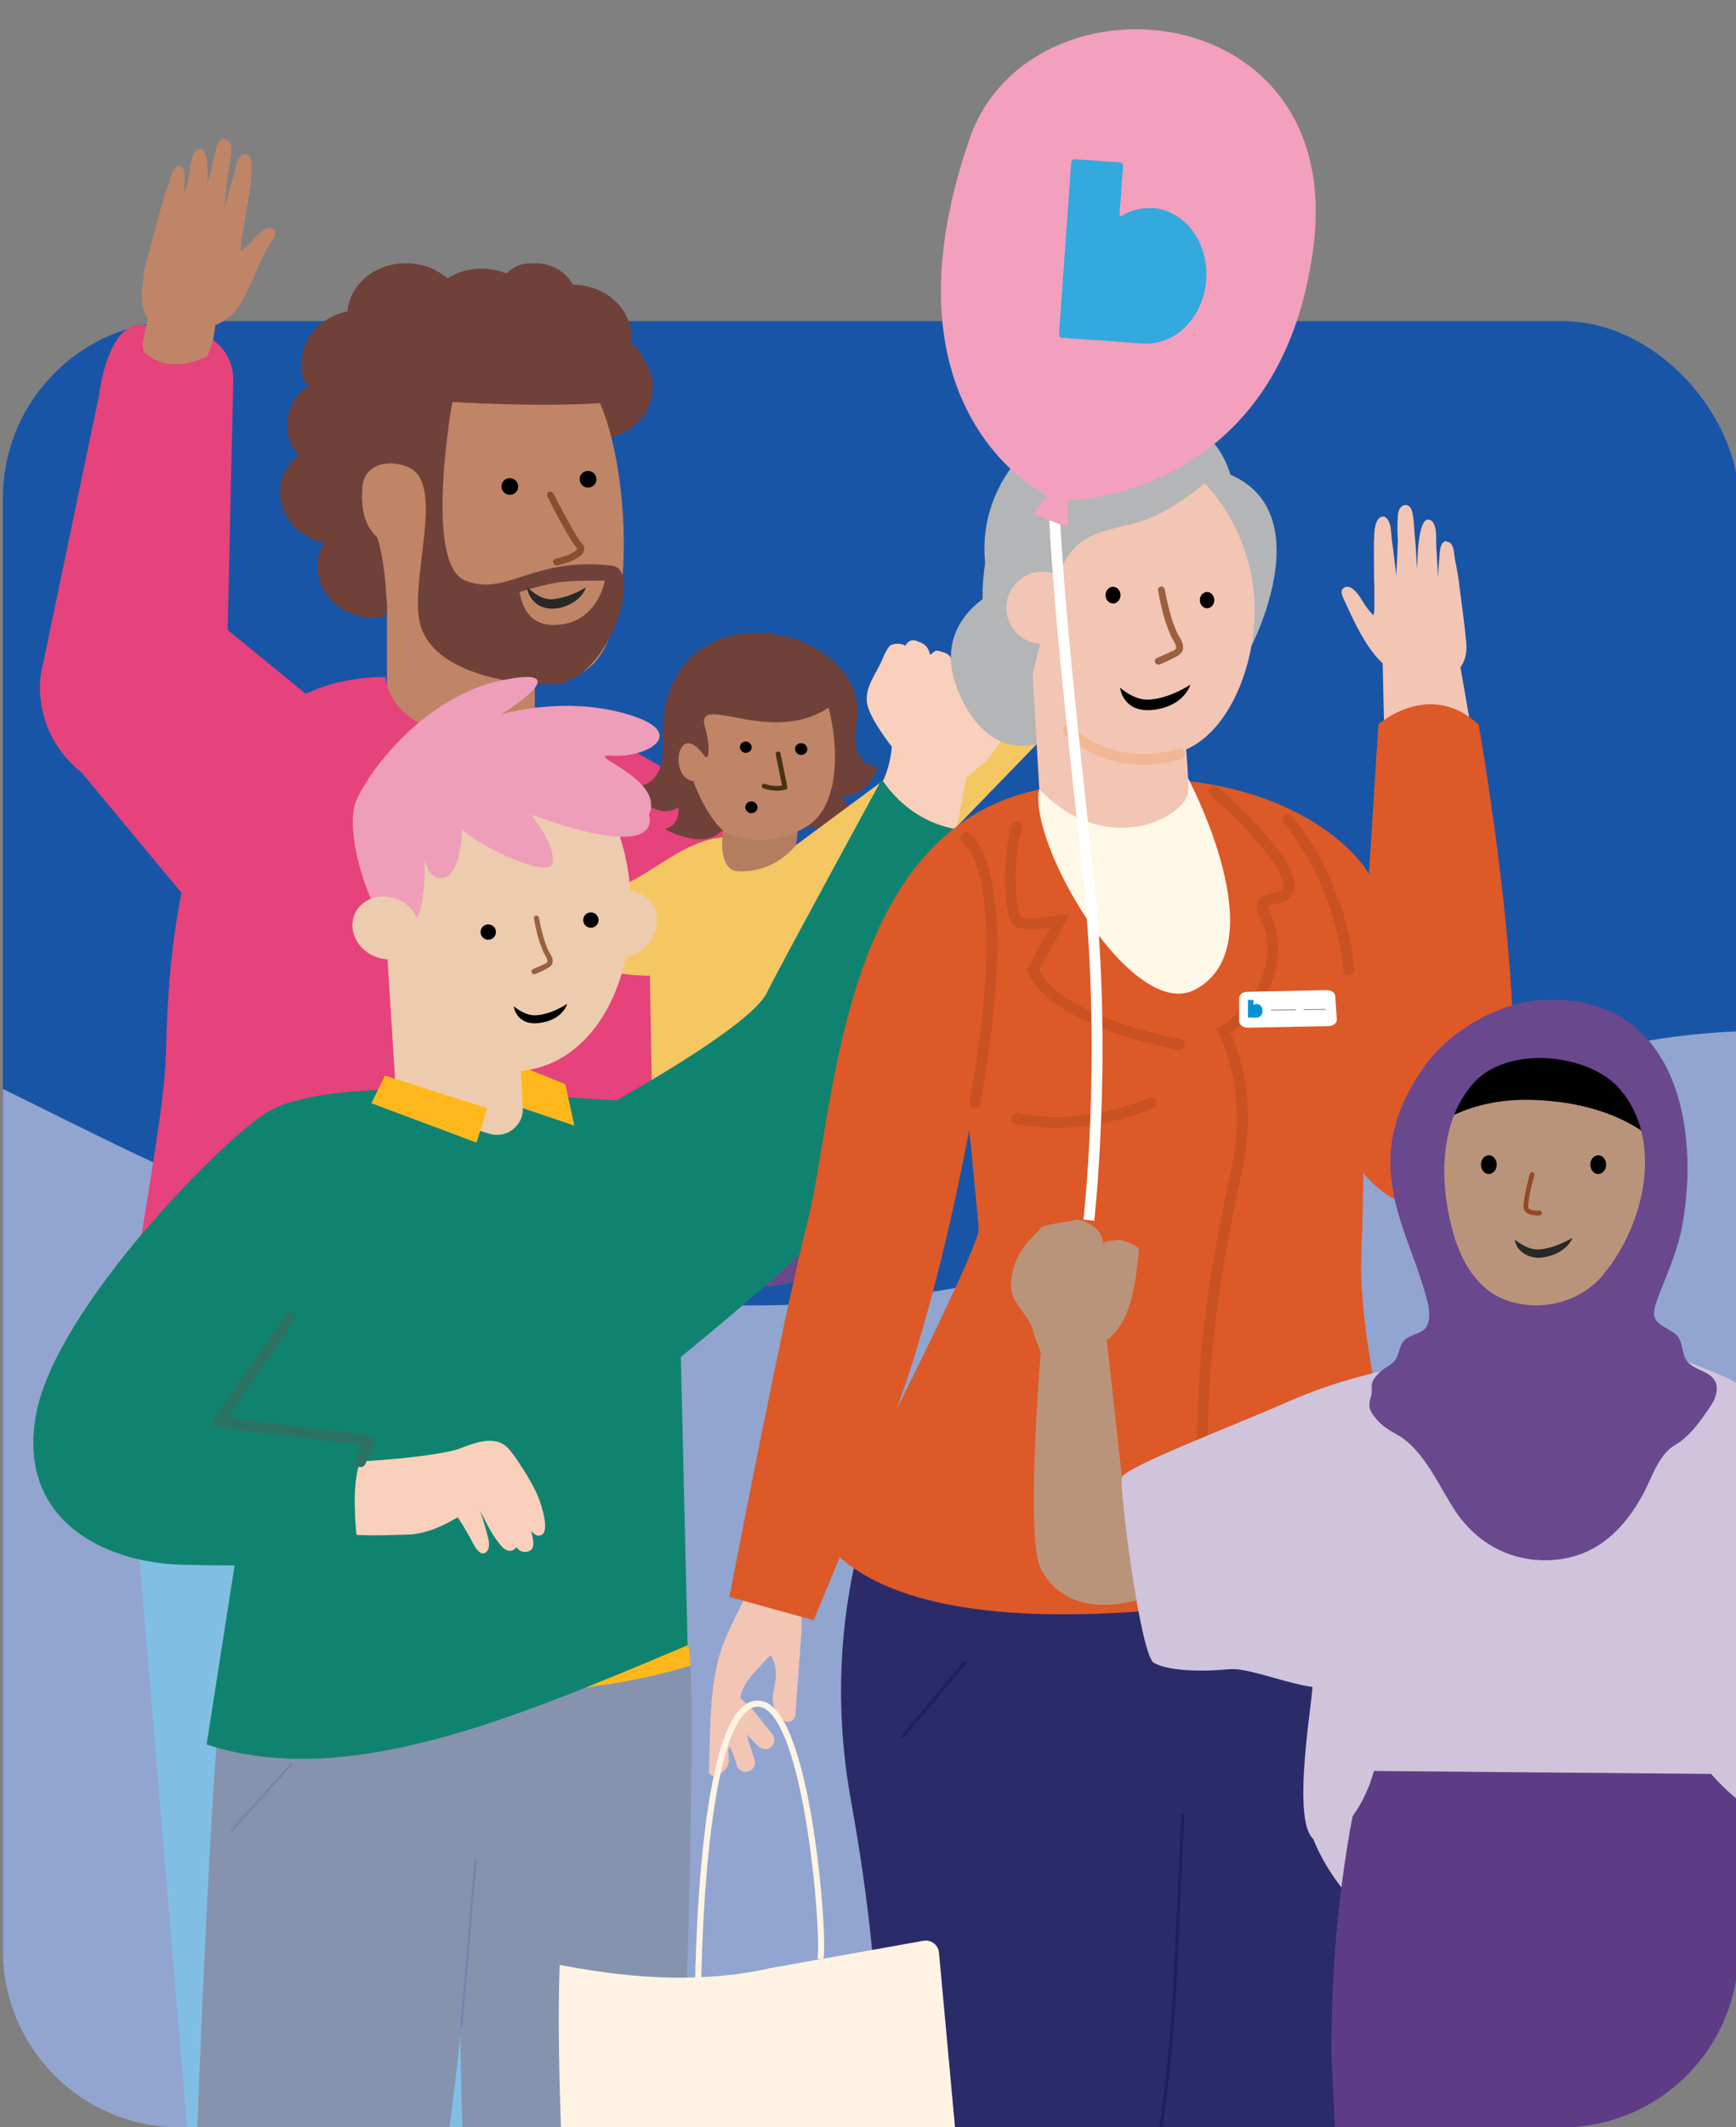
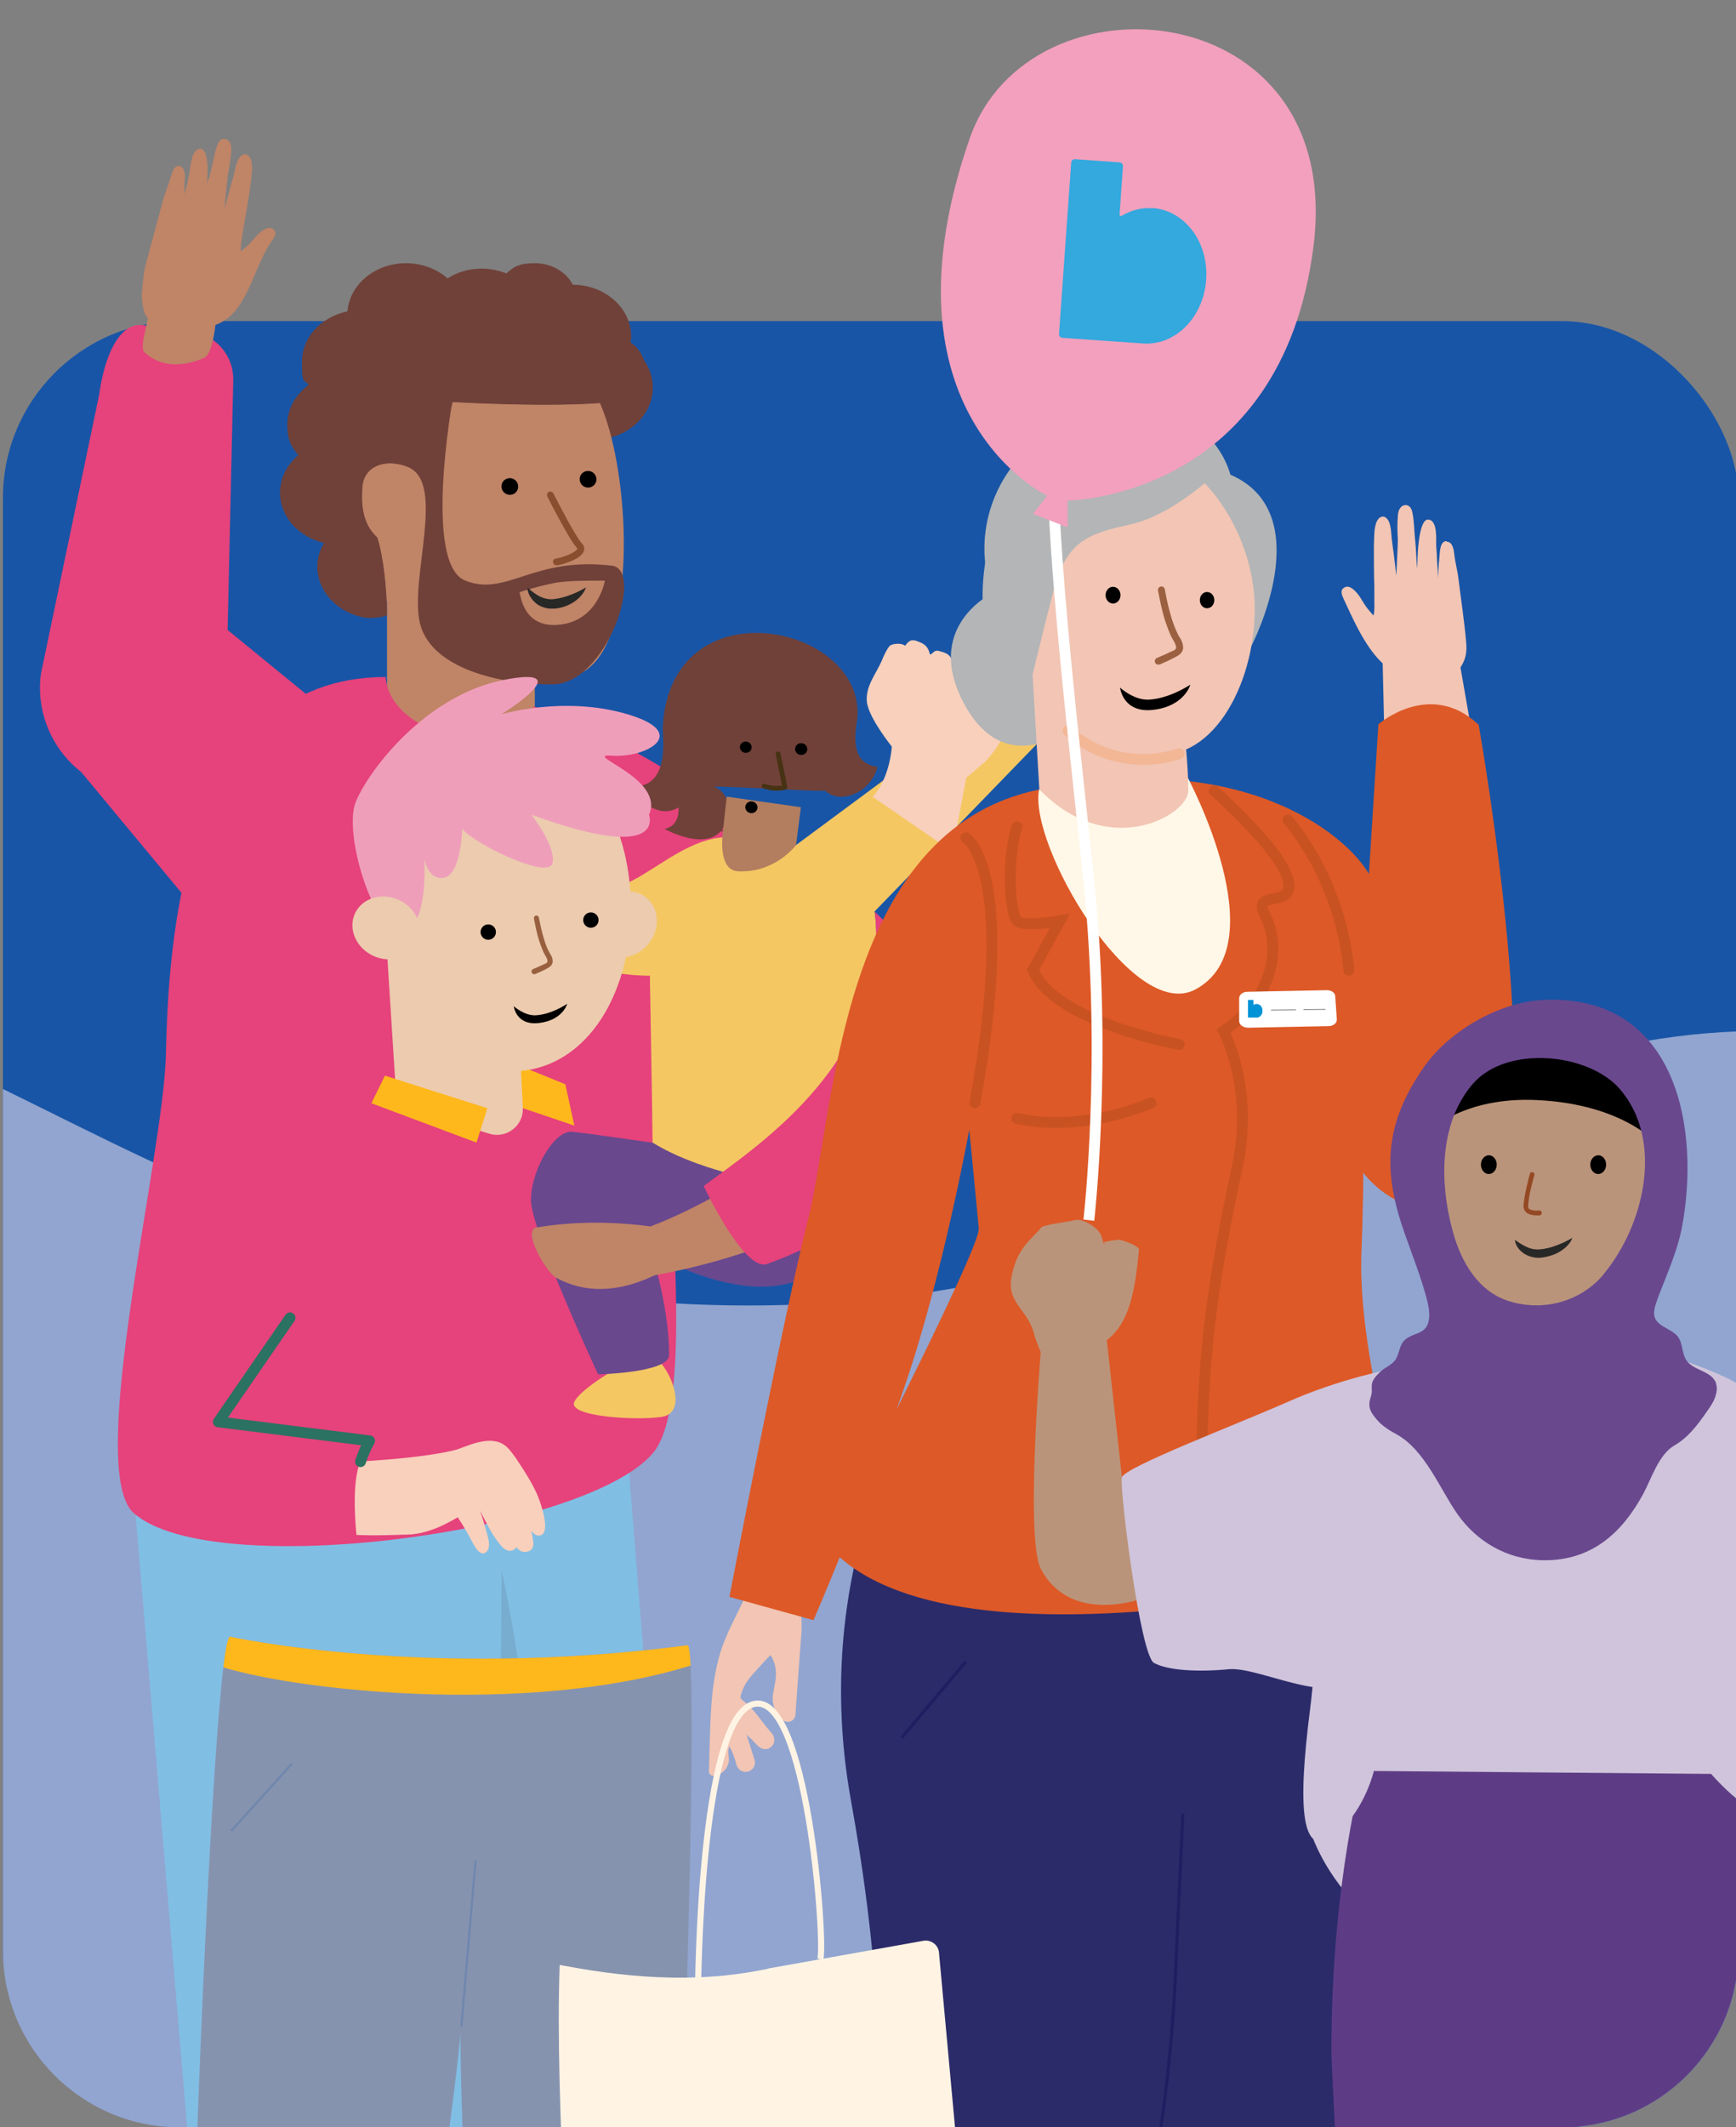
<svg xmlns="http://www.w3.org/2000/svg" version="1.1" viewBox="0 0 768 940.8">
  <rect x="0" y="0" width="768" height="940.8" fill="#808080" stroke="none" />
  <defs>
    <style>
      .cls-1 {
        fill: #cfc4db;
      }

      .cls-2 {
        fill: #f8d0bc;
      }

      .cls-3 {
        fill: #108370;
      }

      .cls-4 {
        clip-path: url(#clippath-4);
      }

      .cls-5 {
        fill: #473214;
      }

      .cls-6 {
        stroke: #676767;
        stroke-width: .3px;
      }

      .cls-6, .cls-7, .cls-8, .cls-9, .cls-10, .cls-11, .cls-12, .cls-13, .cls-14 {
        fill: none;
      }

      .cls-6, .cls-7, .cls-8, .cls-9, .cls-11, .cls-13, .cls-14 {
        stroke-miterlimit: 10;
      }

      .cls-6, .cls-7, .cls-8, .cls-12 {
        stroke-linecap: round;
      }

      .cls-7 {
        stroke: #c95222;
      }

      .cls-7, .cls-8, .cls-11, .cls-12 {
        stroke-width: 4.8px;
      }

      .cls-15 {
        fill: #f2a0bd;
      }

      .cls-16 {
        fill: #b3b5b7;
      }

      .cls-8 {
        stroke: #f3b796;
      }

      .cls-17 {
        fill: #69488e;
      }

      .cls-18 {
        fill: #c08467;
      }

      .cls-19 {
        fill: #eccbae;
      }

      .cls-20 {
        fill: #fff;
      }

      .cls-21 {
        fill: #dd5927;
      }

      .cls-9 {
        stroke: #fff4e4;
        stroke-width: 2.7px;
      }

      .cls-22 {
        fill: #944924;
      }

      .cls-23 {
        fill: #8693af;
      }

      .cls-24 {
        fill: #0d96d3;
      }

      .cls-25 {
        fill: #b37e5f;
      }

      .cls-26 {
        fill: #9b6040;
      }

      .cls-27 {
        fill: #894e2d;
      }

      .cls-28 {
        fill: #2b2b6a;
      }

      .cls-29 {
        fill: #2a170d;
        opacity: .1;
      }

      .cls-29, .cls-14 {
        isolation: isolate;
      }

      .cls-30 {
        fill: #db886e;
      }

      .cls-31 {
        fill: #704139;
      }

      .cls-32 {
        clip-path: url(#clippath-1);
      }

      .cls-33 {
        fill: #91a5d0;
      }

      .cls-11 {
        stroke: #fff;
      }

      .cls-34 {
        fill: #282827;
      }

      .cls-35 {
        fill: #e6427b;
      }

      .cls-36 {
        fill: #ffb81c;
      }

      .cls-12 {
        stroke: #2b7262;
        stroke-linejoin: round;
      }

      .cls-37 {
        fill: #0093d6;
      }

      .cls-38 {
        clip-path: url(#clippath-3);
      }

      .cls-39 {
        fill: #5e3c85;
      }

      .cls-40 {
        fill: #ef9eba;
      }

      .cls-41 {
        fill: #fff7e7;
      }

      .cls-42 {
        fill: #fff4e4;
      }

      .cls-43 {
        fill: #33a9de;
      }

      .cls-44 {
        fill: #1955a6;
      }

      .cls-13 {
        stroke: #1e1e61;
        stroke-width: 1.4px;
      }

      .cls-45 {
        fill: #81bee4;
      }

      .cls-46 {
        clip-path: url(#clippath-2);
      }

      .cls-14 {
        opacity: .2;
        stroke: #1c56a5;
      }

      .cls-47 {
        fill: #ba947a;
      }

      .cls-48 {
        clip-path: url(#clippath);
      }

      .cls-49 {
        fill: #f4c763;
      }

      .cls-50 {
        fill: #f2c5b4;
      }

      .cls-51 {
        fill: #996040;
      }
    </style>
    <clipPath id="clippath">
      <rect class="cls-10" x="1.3" y="142" width="767.8" height="798.8" rx="78.2" ry="78.2" />
    </clipPath>
    <clipPath id="clippath-1">
      <path class="cls-10" d="M304.2,727.6c7.2,1.1-8.8,448.9-19.2,491.8,0,0-47.3,1.4-61.1,1-7.7-1.1-22.4-301.4-19.9-332.8,4.9,0-42.9,321.4-53.1,332.8,0,0-60.8,1.3-66.5,1.7-8.6-16.8,8-495,17.3-498.3,0,0,86.4,19.1,202.5,3.8h0Z" />
    </clipPath>
    <clipPath id="clippath-2">
      <path class="cls-10" d="M555.8,444c-.5,0-.9.2-1.3.4h0v-2.1s0-.1-.2-.1h-2s-.2,0-.2.1v7.6s0,.1.2.1h3.6c1.4,0,2.6-1.3,2.6-3s-1.2-3-2.6-3Z" />
    </clipPath>
    <clipPath id="clippath-3">
      <path class="cls-10" d="M344.2,956.3c-3.9.3-7.4,1.8-10.3,4.2-.5.3-.9.2-.9-.5l-1.2-17c0-.7-.6-1.1-1.3-1.1l-15.9,1.2c-.6,0-1.1.6-1.1,1.3l4.5,60.6c0,.7.6,1.1,1.3,1.1l28.5-2.1c11.4-.8,19.8-12.2,18.8-25.3-1-13.2-11-23.2-22.3-22.3h-.1Z" />
    </clipPath>
    <clipPath id="clippath-4">
      <path class="cls-10" d="M509.9,92.1c-4.9-.4-9.5.9-13.6,3.3-.6.3-1.1,0-1-.7l1.5-21.3c0-.8-.6-1.5-1.4-1.6l-19.9-1.4c-.8,0-1.5.6-1.6,1.4l-5.4,76c0,.8.6,1.5,1.4,1.6l35.8,2.5c14.2,1,26.7-11.5,27.9-28.1,1.2-16.6-9.4-30.7-23.6-31.8h0Z" />
    </clipPath>
  </defs>
  <g>
    <g id="Layer_1">
      <g id="Layer_1-2" data-name="Layer_1">
        <rect class="cls-44" x="1.3" y="142" width="767.8" height="798.8" rx="78.2" ry="78.2" />
        <path class="cls-33" d="M769.1,456.1v406.5c0,43.2-35,78.2-78.2,78.2H79.5c-43.2,0-78.2-35-78.2-78.2v-381c80,39,183.2,97.4,336.5,95.7,209.2-2.4,278.5-115.3,431.3-121.2h0Z" />
        <g class="cls-48">
          <g>
            <path class="cls-10" d="M-540.9,434.4c176.5-107.4,367.4,198.5,817.2,193.3,405.3-4.7,495.3-258.2,855.6-191,189,35.3,437.6,156.1,486.9,358,30.6,125.2-26.2,237.5-42.5,269.7-255.2,504.5-1719.6,739-2126.8,157.5-182.2-260.2-157.1-686.3,9.5-787.7h0v.2Z" />
            <g>
              <g>
                <path class="cls-45" d="M273.1,585.6l10.2,128.3c5.5,68.9,17.3,168.3,5.5,236.4l-38.3,231.9-83.3-4.3-78.6-587.2,184.6-5.1h-.1Z" />
                <polygon class="cls-45" points="218.4 610 197.9 1180.9 103.1 1182.2 54.3 602.3 218.4 610" />
                <path class="cls-29" d="M221.9,694.2l-3.4,463.3s20.5-278.7,18.8-340.2-15.4-123.1-15.4-123.1h0Z" />
                <path class="cls-31" d="M288.8,171.4c0,12.7-11.7,23-26.1,23s-26.1-10.3-26.1-23,11.7-23,26.1-23,26.1,10.3,26.1,23Z" />
                <g>
                  <polygon class="cls-18" points="236.6 205 171.2 216.6 171.2 359.8 236.6 359.8 236.6 205" />
                  <path class="cls-18" d="M187.4,158.4c49-22.1,72.2-3.8,82.2,31.8s10.6,101.2-15.6,108.6c-26.2,7.5-80.6-11.7-89.8-47.9s-4.4-80,23.2-92.5h0Z" />
                </g>
                <path class="cls-31" d="M271,250.2c-35.2-4.3-46.9,14-65.3,6.5-18.4-7.5-5.6-79-5.6-79,0,0,43.9,2.6,69.4.1,17.9-1.8,20.1-18.9,9.3-26.4.1-.9.3-1.7.3-2.6,0-12.6-11.5-22.8-25.8-22.9-2.9-5.6-9.3-9.5-16.7-9.5s-9.4,1.7-12.7,4.5c-3.3-1.3-7-2.1-10.9-2.1-5.7,0-10.9,1.6-15.1,4.3-4.7-4.1-11.2-6.7-18.4-6.7-13.7,0-24.9,9.4-25.9,21.3-11.4,2.4-20,11.4-20,22.3s1.1,7.2,2.9,10.3c-5.7,4.2-9.4,10.5-9.4,17.6s1.9,9.6,4.9,13.4c-5,4.2-8.1,10.1-8.1,16.6,0,10.7,8.3,19.6,19.5,22.2-1.9,3.1-3,6.6-3,10.4,0,11,8.7,20.2,20.4,22.5,1.8.4,7,.4,10.3-.9,0-11.7-1.7-26.6-4.3-34.4-7.1-6.5-7-15.9-6.6-22.1.6-10,10.9-13,20.4-9,16.8,7.1.4,49.6,5.2,69.1s34.2,27,58.4,27,41-50.7,26.6-52.5h.2Z" />
                <path class="cls-27" d="M246.2,250h.2c1.6-.2,10.6-2.4,11.9-6.3.4-1.2.1-2.4-.9-3.4-2.5-2.6-9.9-16.8-12.6-22.1-.4-.7-1.3-1-2-.7-.7.4-1,1.3-.7,2,1,2,9.8,19.3,13.1,22.8.3.3.2.4.2.4-.6,1.6-6.4,3.9-9.5,4.3-.8.1-1.4.9-1.2,1.7.1.7.7,1.3,1.5,1.3h0Z" />
                <path d="M229.2,214.6c-.3-2-2.2-3.4-4.2-3.1-2.1.3-3.4,2.2-3.1,4.2.3,2,2.2,3.4,4.2,3.1,2.1-.3,3.4-2.2,3.1-4.2" />
                <path d="M263.8,211.4c-.3-2-2.2-3.4-4.2-3.1-2,.3-3.5,2.2-3.1,4.2.3,2,2.2,3.4,4.2,3.1,2-.3,3.5-2.2,3.1-4.2" />
                <path class="cls-35" d="M170.6,299.4c2.1,28.5,61,38.3,65.6,13,64.6,23,111.7,64.7,167.6,113.8-15,23.2-26.8,48.3-35.6,74.6-21.9-17.3-44.3-36.1-65.9-54.7-23.2-19.8,13.4,165.5-13.6,196.7-30.4,35.2-194.2,56.9-229.4,26.5-21.8-18.9,13-157.1,14.1-203.1s6.1-166.8,97.2-166.8h0Z" />
                <g>
                  <path class="cls-31" d="M379,319.3c-1.5,10.9-.6,18.2,9.2,19.9-3.4,12.2-16.9,16.4-23.1,10.5-11.9.2-40.2-2.2-57.4-1.9-11.4,23.4-29,2.4-28.7,0,17.9,1.1,14-21.7,14.2-26.1,3.2-64.6,91.9-45.4,85.9-2.4h-.1Z" />
                  <path class="cls-31" d="M296.7,346c2.8,3.5,7.4,18.5-2.7,20.6,0,0,24.2,13.5,27.9-5.8,3.7-19.2-25.1-14.9-25.1-14.9h0Z" />
-                   <path class="cls-31" d="M367.7,338.6c2.1,4.6,2.7,17.3,11,19,0,0-16.9,18.5-31.3.9-19.7-24.1,20.3-19.9,20.3-19.9Z" />
                  <polygon class="cls-25" points="321.5 352.3 316.2 400.5 347.8 408 354.3 357 321.5 352.3" />
                  <g>
                    <path class="cls-18" d="M434.5,316.7l37.9-33c1.4-1.2,3-.3,4.4,1,2.3,2.1,2.1,3.9,2.3,5.1,1,8.7-13.3,18.7-13.3,18.7-4.3,7.4-9.7,16.2-15.5,25.2-3.5,5.4-15.7-17-15.7-17h0Z" />
                    <path class="cls-18" d="M456,298.4l9.4-8c-1.7.8-1.1-.6-1.5-2.1-.5-1.9-3-.7-3,1.2,0,5.3-4.9,8.9-4.9,8.9h0Z" />
                  </g>
                  <path class="cls-18" d="M230.2,351.3c3.2,7.9,6.8,17.7,10.4,27.8,2.1,6-23.1,1.9-23.1,1.9,0,0-3.1-18.3-3.6-32.1-2.1-2.5-4.2-4.8-3.4-6.8,1-2.7,1.4-7.8,6.4-8.4,20.6-2.6,13.4,17.6,13.4,17.6h0Z" />
-                   <path class="cls-18" d="M359.9,296.3c9.5,14.6,16.5,56.6-2.5,68.9-19,12.2-51.3,9.9-58.4-33.4-7.1-43.2,60.8-35.5,60.8-35.5h.1Z" />
                  <path class="cls-31" d="M312,322.1c-5.7-18,32.8,11.5,59.1-12.8,1.2-1.1-2.8-10.5-1.9-11.7.6-19.2-56-3.7-70.8,13-8.8,33.6,5.1,60.9,21.7,56.9,0,0-7.1-5.3-13.4-22.1-11-1.1-7.1-27.8,4.7-11.4,3,4.1,2.3-6.8.6-12h0Z" />
                  <path class="cls-49" d="M292.7,603.2c5.4,6.5,10.6,21.8,0,23.4-10.6,1.7-41.9,0-38.6-6.7,3.3-6.5,22.3-16.8,22.3-16.8h16.4,0Z" />
                  <path class="cls-17" d="M379.9,518.7c0,40.3-29.9,75.4-107.8,26.4,0,0,6.5-9.7,13.5,3.3,4.4,8.2,10.5,32.9,10.4,50.9,0,7.8-31.4,8.5-31.4,8.5,0,0-29.7-63.8-29.7-77s10.2-30.8,18-30.3,127,18.2,127,18.2h0Z" />
                  <path class="cls-49" d="M234.9,357c27.5,71.8,51,16.2,84.7,13.3,0,0-1.6,14.5,6.7,15,16.6,1,25.9-11.6,25.9-11.6l90.2-66.8,20.1,18.2-75.6,78c4.3,26.9-7.1,115.5-7.1,115.5-9.2,12.7-65.4,2.8-91.1-13.3,0-5.5-1.2-73.8-1.2-73.8,0,0-76.2,2-75.4-68.9,0-7.6,22.6-5.8,22.6-5.8h0l.2.2Z" />
                </g>
                <path class="cls-18" d="M237.6,542.7c-7.2,1.2,4.3,20.1,8.3,22.3,12.3,6.8,26.9,7,43.7-1,52.9-9.8,90.7-29.9,116.8-55.2l-30.1-28.8c-34.3,43-88.6,62.4-88.6,62.4,0,0-24.4-4-50,.4h-.1Z" />
                <path class="cls-35" d="M387,403.2c104,100.2-37.7,152.4-47.8,155.8-10.1,3.4-27.9-34.5-27.9-34.5,24.8-18.4,82.7-56.2,75.7-121.3h0Z" />
                <path class="cls-5" d="M337.8,348.6h0c5.2,2,9.6.6,9.8.6.5-.2.8-.7.7-1.2l-3-14.8c-.1-.6-.7-1-1.3-.8-.6.1-1,.7-.8,1.3l2.8,13.7c-1.4.2-4.3.5-7.5-.7-.6-.2-1.2,0-1.4.6-.2.5,0,1.1.6,1.4h0Z" />
                <ellipse cx="354.5" cy="331.2" rx="2.6" ry="2.7" transform="translate(-39.8 614) rotate(-78.7)" />
                <ellipse cx="332.4" cy="357.1" rx="2.6" ry="2.7" transform="translate(-82.9 613) rotate(-78.7)" />
                <ellipse cx="329.9" cy="330.4" rx="2.5" ry="2.6" transform="translate(-58.7 589.2) rotate(-78.7)" />
                <path class="cls-18" d="M229.8,261.9c.6,1.1,1.5,16.4,18.2,14.3,16.7-2,19.6-19.4,19.6-19.4,0,0-12.8-.2-19.6.6-6.8.8-18.2,4.5-18.2,4.5Z" />
                <path class="cls-34" d="M259.2,259.8c-2.4,1.4-4.6,2.5-6.9,3.3-2.3.9-4.6,1.5-6.9,1.8-2.1.3-4.1,0-6.1-.9s-4-2.4-6-4.2c.1,2.5,1.5,5,3.7,6.9,1.1,1,2.6,1.7,4.2,2.1,1.6.5,3.3.4,4.9.3,3-.4,5.8-1.5,8.1-3.1,2.3-1.6,4.1-3.7,5-6.1" />
              </g>
              <g>
                <g>
                  <g>
                    <path class="cls-23" d="M304.2,727.6c7.2,1.1-8.8,448.9-19.2,491.8,0,0-47.3,1.4-61.1,1-7.7-1.1-22.4-301.4-19.9-332.8,4.9,0-42.9,321.4-53.1,332.8,0,0-60.8,1.3-66.5,1.7-8.6-16.8,8-495,17.3-498.3,0,0,86.4,19.1,202.5,3.8h0Z" />
                    <g class="cls-32">
                      <path class="cls-36" d="M91.8,734.9c28.2,11.9,143,25.8,218.9,0l4.3-21.7-226.2,3,3.1,18.7h0Z" />
                    </g>
                  </g>
                  <line class="cls-14" x1="204.1" y1="896.3" x2="210.4" y2="822.8" />
                  <line class="cls-14" x1="102.3" y1="809.7" x2="129.2" y2="779.9" />
                </g>
                <path class="cls-2" d="M386.1,352.4s8.2-7.9,8.7-26.1l32.9,16.4-6.4,33.9" />
-                 <path class="cls-3" d="M193,482s-55-2.8-75.4,10.2-92.4,86.1-101.5,132.6c-9.1,46.5,28.9,66.3,64.6,67.2,7.5.2,15.4.3,23.1.3l-12.4,79.2c62.1,20.2,135.9-11.5,212.8-43.9l-3-127.5s79.4-63.8,92.9-89.9c13.6-26.1,35.2-137.3,36.3-143,0,0-23.8,1.8-40.3-22.5,0,0-43.6,79.8-51,94.6s-66.4,47.3-66.4,47.3l-79.8-4.8h0v.2Z" />
                <polygon class="cls-36" points="205.4 481.3 213.6 464.7 250.1 479.5 254.1 497.8 205.4 481.3" />
                <path class="cls-2" d="M235.1,677c.9,1.2,1.9,2.2,3.3,2.1,5.9-.2.7-14.7-.4-17.3-1.5-3.7-3.6-7.3-5.7-10.7-2.3-3.5-4.6-7.4-7.4-10.5-6.1-6.6-15.8-2.1-22.9.5-7.3,2.6-15,6-21.9,10.1-5.7,3.4-15.7,8.9-18.7,15.1-2.7,5.7,4.2,8.6,8.4,10.4,11.3,4.7,22.8.2,32.7-5.7,2.5,3.8,4.8,7.7,6.9,11.8.9,1.6,3.1,5.4,5.4,3.8,3-2,.8-7.5.2-10-.8-2.9-1.6-5.7-2.7-8.5,2.6,4.7,4.8,9.7,8.1,13.9,1.3,1.7,3.2,4.2,5.7,3.8,1.1-.2,1.9-.8,2.4-1.6.5.9,1.7,1.8,2.6,2,1.6.3,3.9,0,4.6-1.9.7-1.9-.3-5.2-.6-7.1h0v-.2Z" />
                <path class="cls-2" d="M159.5,646.3s28.1-1.4,42.4-5.2c0,0-5.1,36.8-21.2,37.5-16.1.7-23,.2-23,.2,0,0-2.6-23.2,1.8-32.5h0Z" />
                <path class="cls-12" d="M159.5,646.4c1-3.1,2.3-6.2,4-9.2l-66.9-8.4,31.7-46" />
                <path class="cls-2" d="M393.7,285.5c-1.5,1.8-2.5,4-3.4,6.2-2.7,6.4-7.5,11.7-6.8,18.7.8,7.6,13,23.2,21.9,32.4.3.3,14.5,3.6,21.9,1.3.2,0,.5-.3.7-.6l7.8-6.6s8-8.1,9.4-15.7c1-5.1.6-5.7-.6-13.6-.6-3.9-7.9-4.4-11.4-4.5-.7-2.4-2.1-7.1-2.7-8.2-1-1.7-5.9-4.3-7.3-2.7-.2.3-.7.9-1.4,1.6-.4-1.4-.9-2.8-1.9-3.9-1.1-1.2-3.7-1.8-4.9-2.1-1.9-.4-2.5,1.7-3.6,1.6-1-4.3-3.3-4.9-5.5-5.8-3.2-1.3-4.2.4-5.5,2-1.5-1.4-5.7-1-6.7,0h0Z" />
                <ellipse class="cls-19" cx="276.4" cy="408.7" rx="15.2" ry="13.6" transform="translate(-215.8 374.1) rotate(-51.9)" />
                <path class="cls-19" d="M168.9,401.6c0,39.9,25.7,72.2,57.4,72.2s52.8-32.3,52.8-72.2-21.1-72.2-52.8-72.2-57.4,32.3-57.4,72.2h0Z" />
                <path class="cls-51" d="M236.2,430.9c.1,0,.3,0,.5-.1l.7-.3c1.4-.6,2.6-1.1,3.9-1.8,1.3-.7,3.2-1.6,3.2-3.5s-.7-2.6-1.3-3.7c-.2-.4-.4-.8-.6-1.1-.7-1.4-1.3-3-1.8-4.7-1.1-3.4-1.8-6.9-2.4-9.9-.1-.6-.7-1-1.3-.9s-1,.7-.9,1.3c.6,3.1,1.3,6.7,2.4,10.1.6,1.8,1.2,3.4,1.9,4.9.2.5.5.9.7,1.3.5.9,1,1.7,1,2.6s-1.1,1.1-1.7,1.4c-1.5.7-2.6,1.2-4,1.8l-.7.3c-.6.2-.8.9-.6,1.5.2.4.6.7,1,.7h0Z" />
                <path d="M250.8,444s-6.7,4.6-13.7,5c-5.1.3-9.8-4-9.8-4,0,0,.9,8.7,11.3,7.4s12.3-8.4,12.3-8.4h-.1Z" />
                <circle cx="261.4" cy="406.9" r="3.4" />
                <circle cx="216" cy="412.2" r="3.4" />
                <path class="cls-19" d="M230.4,472.2l.9,17.7c.4,7.9-7.2,13.8-14.8,11.5l-41-12.8-4.6-72.5,59.4,56.2h.1Z" />
                <path class="cls-40" d="M287.1,360.3s8.4,22-52,0c0,0,11.1,14.1,9.3,21.5-1.7,7.3-34.2-8.4-39.9-15.2,0,0-.5,19.9-7.9,21.5-7.3,1.6-8.9-8.4-8.9-8.4,0,0,2.1,30.9-9.9,32.5s-26.2-43.5-20.4-57.6,30.9-47.1,65.4-53.9-1,15.2-1,15.2c0,0,27.7-8.4,55.9,0,28.2,8.4,7.9,19.4-6.8,18.3-14.6-1,23.6,9.7,16.2,26.2h0Z" />
                <ellipse class="cls-19" cx="170.9" cy="410.3" rx="13.6" ry="15.2" transform="translate(-273.2 390.3) rotate(-64.8)" />
                <polygon class="cls-36" points="164.3 487.9 170.3 475.7 215.6 490.1 210.8 505.3 164.3 487.9" />
              </g>
              <g>
                <g>
                  <g>
                    <path class="cls-50" d="M655.7,349.3c-.6-2.2-12.3-69.7-12.3-69.7l-31.8,10.1,1.6,68.2,42.5-8.7h0Z" />
                    <path class="cls-50" d="M639.9,239.3c-3.2,0-2.9,6-3.2,8.1-.3,2.5-.4,6.7-.6,9.2.2-1.5-.3-8.1-.4-9.6,0-1.7-.2-3.4-.3-5.1-.2-2.9.8-11.4-3.3-12.1-4.9-.9-5.1,18.4-5.1,21.7-.5-3.8-.5-8.5-.9-12.3-.5-4.1-.4-8.6-1.3-12.7-.4-1.8-1.4-3.4-3.4-3.1-2.2.4-2.9,2.8-3,4.8-.3,3.5-.2,7,0,10.5,0,2.7-.7,15.9-.7,15.9,0,0-.8-7.9-1.9-15.4-.4-2.7-.2-7.5-2.1-9.7-1.5-1.8-3.4-1.1-4.4.7-1.6,2.9-1.3,7.5-1.5,10.9,0,3.8,0,14.1.2,18.2v6.6c0,1.3.2,4.4-.4,6.3,0,0-2.8-3.2-3.1-3.7-1.1-1.5-2-3.2-3-4.7-1.5-2.1-4.8-6.2-7.5-3.4-1.3,1.4.3,4.1.9,5.5,6.5,14.1,14,30.7,28.5,33.9,2.8.6,5.8.9,8.7,1.2,2.3.2,4.8.1,7.2-.6,2.3-.7,4.5-2,6-4.1,3.1-4.2,3.8-7.5,3.3-12.6-.8-9-2.2-18.1-3.3-27.1-.6-5-1.4-6.9-2-11.9-.2-1.9-.8-5.2-3.3-5.1h0v-.3Z" />
                    <g>
                      <path class="cls-16" d="M553.7,285.5s30.3-58.4-9.4-75.6c0,0-8-34.5-51.9-28.6s-65.8,46.1-53.5,81.1c0,0-31.7,15.2-11.5,50.4,20.2,35.1,52.2,4.9,52.2,4.9l74.1-32.2h0Z" />
                      <path class="cls-50" d="M315.5,785.3c3.4-.2,6.3-2.7,6.9-6.1.3-1.6-.7-5.5.3-6.8,1.3,2,2.6,6,3.2,8.3.7,2.2,3,3.4,5.2,2.7s3.4-3,2.7-5.2c-1.2-3.8-2.5-7.7-3.6-11.5.2.8,1.8,2,2.4,2.6.9.9,1.7,1.9,2.6,2.7,1.7,1.6,4,2.3,6,.5,1.7-1.5,1.8-4.2.3-5.9-4.3-4.8-7.5-10.3-12.5-14.3-.6-.5-1.5-1.1-1.4-2,.3-1.4.8-2.8,1.4-4,1.3-2.8,3.3-5.2,5.4-7.4,2.1-2.3,4.2-4.7,6.4-6.9.3.2.5.7.7,1,1.9,3.4,2.1,7.3,1.4,11.1l-.9,5.1c-1,5.3,2.5,12.2,6.5,12.3,1.8,0,3.3-1.4,3.4-3.2.7-9.7,1.4-19.3,2.1-29,.6-7.8,1.8-16.7-2.2-23.9-3.3-5.9-9.3-9.9-16-6.4-4.4,2.3-6.3,7.7-8.4,11.9-3.1,6.3-6.3,12.5-8.5,19.2-4.7,14.9-4.6,30.9-5.1,46.4,0,2.3-.1,4.5-.2,6.8,0,1.1.8,2,1.9,2h0Z" />
                      <path class="cls-28" d="M412.9,608.4s-56.8,75.5-36.4,188.1,10.3,173,11.2,240.1c.9,67.1,28.1,139.2,28.1,139.2l65,1.2s15.8-165.2,32.4-233.3c0,0-29.3,38.6,5.5,230.9,0,0,74.8,1.8,65.1,1.8,0,0,18.8-187.6,23.2-216.7s14.5-144.9,18.9-200.1c4.4-55.2-10.5-99.8-10.5-99.8,0,0-165.9-76.6-202.5-51.4h0Z" />
                      <path class="cls-21" d="M654.1,320.2s34.1,191.8,1.6,209.2-52.6-10.8-52.6-10.8c0,0,0,15.2-.8,34.7-1.8,42.9,16.4,106.8,27.4,138.5,0,0-208,55-263.5-8.4,0,0,67.6-131,66.8-140.1-.8-9.1-4.2-43.7-4.2-43.7,0,0-11.9,65.7-29.3,115.6s-39.6,101.3-39.6,101.3l-37.2-10.3s23-120.3,34.8-167c11.9-46.7,13.5-171.8,102.1-190,88.7-18.2,135.4,18.9,146,37.3,14.2,24.5,0,0,0,0l4.2-66.2s22.7-19.9,44.1,0h.2Z" />
                      <path class="cls-7" d="M427.3,370.5s23,13.5,4,117.2" />
                      <path class="cls-7" d="M596.7,429.1s-1.6-35.6-26.9-66.5" />
                      <path class="cls-7" d="M537.1,349.7s29.1,25.5,32.7,39.2c3.6,13.7-16.6,3.6-10.1,16,6.5,12.5,5.3,35-18.4,51.1,0,0,13.7,24.9,6,60.4-14.3,66.1-16.7,99.2-15.3,167" />
                      <path class="cls-7" d="M509.2,487.7s-29.1,13.5-59.4,6.9" />
                      <path class="cls-7" d="M521.7,461.9s-55.2-9.9-64.7-32.9l11.9-21.8s-16,3-19,0-4.8-26.1,0-41.6" />
                      <path class="cls-41" d="M525.2,343.4s40.2,74.6,3.6,94.2c-27.8,14.8-74-64.1-69.1-88.5,0,0,29.5-8.3,65.5-5.7h0Z" />
                      <path class="cls-50" d="M524.1,324.9s1.6,14.1,1.6,24.8-35.1,31.1-65.9-.6l-3-50.6,67.3,26.4h0Z" />
                      <path class="cls-50" d="M555.1,269.1c0-35-26.2-72.2-56.5-72.2s-50.1,37.1-50.1,72.2,30.2,57.8,59.8,64c26.8,5.6,46.8-29,46.8-64Z" />
                      <path class="cls-26" d="M512.6,293.9c.2,0,.4,0,.6-.1l.9-.4c1.9-.8,3.4-1.5,5.1-2.4,1.8-.9,4.3-2.1,4.2-4.7,0-1.9-.9-3.5-1.8-4.9-.3-.5-.6-1-.8-1.5-.9-1.9-1.7-4-2.4-6.2-1.4-4.5-2.4-9.1-3.1-13.1-.2-.8-.9-1.4-1.8-1.2s-1.3.9-1.2,1.8c.8,4.1,1.7,8.8,3.2,13.5.8,2.3,1.6,4.5,2.5,6.5.3.6.6,1.2,1,1.8.7,1.2,1.3,2.3,1.3,3.4s-1.4,1.4-2.3,1.8c-2,1-3.4,1.6-5.3,2.4l-.9.4c-.8.3-1.1,1.2-.8,2,.2.6.8.9,1.4.9h.2Z" />
                      <path d="M526.6,302.8s-8.9,6-18.1,6.6c-6.7.5-13-5.3-13-5.3,0,0,1.2,11.5,14.9,9.8,13.7-1.7,16.2-11.1,16.2-11.1h0Z" />
                      <ellipse cx="492.4" cy="263.2" rx="3.3" ry="3.7" />
                      <ellipse cx="534" cy="265.4" rx="3.2" ry="3.6" />
                      <path class="cls-16" d="M537.2,209.9s-18.2,17.6-36.4,21.8c-18.2,4.2-28.9,6.5-34.8,29.7-6,23.2-11.1,45-11.1,45,0,0-31.3-15-16-71.9,15.2-56.9,80.3-61.7,98.4-24.6h-.1Z" />
-                       <circle class="cls-50" cx="461.2" cy="268.8" r="16" />
                      <path class="cls-8" d="M521.7,333.3s-26.1,10.2-49.2-10.2" />
                    </g>
                  </g>
                  <path class="cls-13" d="M502.9,997.4l2-9.1c8.2-37.2,13.2-75,15-113l3.4-73.2" />
                  <line class="cls-13" x1="427.3" y1="734.8" x2="398.9" y2="768.5" />
                  <g>
                    <path class="cls-20" d="M548.2,441.4v10.2c0,1.6,1.8,2.9,3.9,2.9l35.6-.7c2.2,0,3.8-1.4,3.7-3l-.7-10.2c0-1.6-1.8-2.8-3.9-2.7l-34.9.7c-2.1,0-3.7,1.3-3.7,2.9h0Z" />
                    <g class="cls-46">
                      <g>
                        <rect class="cls-37" x="551.4" y="441.4" width="7.6" height="9.2" />
                        <path class="cls-37" d="M551.4,441.4v9.2h7.6v-9.2h-7.6ZM555.8,450h-3.6s-.2,0-.2-.2v-7.6s0-.2.2-.2h2s.2,0,.2.2v2.1h0c.4-.3.9-.4,1.3-.4,1.4,0,2.6,1.4,2.6,3s-1.2,3-2.6,3h0Z" />
                      </g>
                    </g>
                    <line class="cls-6" x1="562.4" y1="446.7" x2="573.2" y2="446.6" />
                    <line class="cls-6" x1="576.8" y1="446.5" x2="586.3" y2="446.4" />
                  </g>
                </g>
                <path class="cls-9" d="M308.8,881.5s.5-120.9,24.3-127.8c23.9-7,32.1,105.3,29.8,112.8" />
                <path class="cls-42" d="M339.6,870.6l68.9-12.3c3.4-.6,6.6,1.8,6.9,5.2l15.3,166.8c.3,3-1.4,5.8-4.1,6.9-21.8,8.1-73.6,27.9-111.2,30.8-36.5,2.8-53.4,2.5-63.5-2.7-2.4-1.2-3.9-3.8-3.7-6.5,5.9-47.4-2.9-123.8-.6-189.8l8.5,1.5c15.7,2.7,31.6,4.3,47.6,4.1,11.6-.2,23-1.2,35.9-3.9h0Z" />
                <g class="cls-38">
                  <g>
                    <rect class="cls-37" x="309.9" y="936.2" width="60.9" height="73.6" transform="translate(-70.3 27.5) rotate(-4.2)" />
                    <path class="cls-37" d="M307.8,938.3l5.4,73.4,60.7-4.5-5.4-73.4-60.7,4.5ZM347.8,1004.1l-28.5,2.1c-.8,0-1.4-.5-1.5-1.3l-4.5-60.6c0-.8.5-1.4,1.3-1.5l15.9-1.2c.8,0,1.4.5,1.5,1.3l1.2,17c0,.2,0,.4.2.4s.2,0,.4,0c3-2.5,6.6-3.9,10.4-4.2,11.4-.8,21.5,9.2,22.5,22.5s-7.5,24.7-19,25.5h.1Z" />
                  </g>
                </g>
              </g>
              <g>
                <g>
                  <path class="cls-1" d="M578.5,805.9s3.3,14.7,16.3,30.5,115.5,34.7,137.9,29.3c22.4-5.4,49.6-35.7,52.8-47.5,3.3-11.8,3.6-25.9,3.6-25.9,0,0-122-26.1-136.1-24.1-14.1,2-74.6,37.7-74.6,37.7h.1Z" />
                  <path class="cls-39" d="M856,1176.1c-2.4.8-45.5,10.2-77.7,16.8-7.5,1.5-14.4,2.9-20,4-8.6,1.6-14.3,2.5-15,2.3-3-1.1-13-67.4-22.3-99.8-.8-2.8-9.7-39.9-12.8-60.2-.6-3.9-1.2-8-1.9-12.1-.3-1.8-.5-3.7-.8-5.6v-.6c-1-6.9-2-14.1-3-21.3-7.7-55.5-14.6-114.7-14.6-114.7,0,0-9.7-71.2-10.5-106.2-.2-11,.4-9.7,2.6-12.7,9-12.4,82.3,2.1,82.3,2.1,0,0,19,49.4,22.3,71.1,3.3,21.7,28.3,144.2,29.2,148.2,1.2,5.5,2.8,12.4,4.5,20.2,13.7,60.1,41,167.3,37.9,168.3h0l-.2.2Z" />
                  <path class="cls-39" d="M711.6,1199.1c-2.8,1.3-82.4,3.3-103.5,3.9-3.2,0-5.1,0-5.1,0,0,0-.6-12.8-1.5-33.2-1.5-32.6-3.9-75.9-6.2-125.8v-.3c-.5-10-.9-19.8-1.4-29.5v-.8c-1.5-32.6-2.9-62.1-3.8-82-.6-12.4-1.1-21.1-1.1-24.3,0-75.2,14.1-124.9,14.1-124.9l74.2-3.6,5-.2s13.6,133,15.8,139.5c1,2.9,2.6,39.4,4.3,81.6.9,22.7,1.8,47.1,2.6,68.8.2,5,.3,9.9.5,14.5.8,23.2,1.5,32.9,1.8,39.8,0,1.4,0,2.9.2,4.4,0,1.9.2,4,.4,6.1.5,6.1,1,12.7,1.6,19.4,0,1.1.2,2.1.3,3.2,1.9,21.5,3.9,42.3,1.8,43.2h0Z" />
                  <path class="cls-30" d="M641.9,614.4c2.1-1.4,3.7-3.2,5.1-5.3,10.8,4.8,17,34.9,28.3,37.5,3.1.7,6.3,1.6,9.6,1.3,2.9-.3,5.6-1.5,8.1-2.9,2.8-1.6,10.8-30.8,13.5-32.7,2.6-1.8,5.2-4.5,8.2-5.7,0,0,0,.2,0,.3.3.6,1,0,.7-.5h0c.4-.2.2-1-.4-.9h0c-8.5-17.7-9.2-38-9-57.6.2,0,.5,0,.7.2.6,0,.8-.8.2-1-.3,0-.6,0-.8-.2v-4.7c0-.6-.9-.6-.9,0v4.5c-3.5-.6-7-.6-10.5-.6s-9,0-13.6,0-9,.2-13.5.3c-4.3,0-8.8,0-13.1,1h-.2c0-.5,0-1.1,0-1.6,0-.6-.9-.6-.9,0,.5,6.2.9,12.4,1.1,18.6.3,6.2.6,12.3-.3,18.4-.8,5.6-2.3,11.1-3.9,16.5-.9,3-1.9,5.9-3.5,8.5-1.3-.6-2.6-1.2-3.9-1.9-.5-.3-.9.6-.4.9,1.2.6,2.5,1.2,3.8,1.8-1.2,1.9-2.8,3.6-4.7,4.9-.5.3,0,1.2.5.8h-.2Z" />
                  <path class="cls-47" d="M634.5,521.7c1.7,17.7,7.5,36.5,21.3,49.1,7.8,7,29.1,14.2,37.7,8.3,17.6-12.1,31.6-17.9,34.6-38.2,1.1-7.6,3.7-22.8,3.9-30.4,0-4.4-3.3-11.8-3.6-16.2-.3-4.3-3-6.7-3.9-11-.7-3.4-2.2-6.7-4.2-9.5-3.9-5.5-9.9-9.7-16.4-12-11.6-4.1-24.7-4-36.4,0-5.9,2-13.6,2.6-18.5,6.4s-9.9,6.8-13.3,11.9c-3.3,5.1-2,14.8-2.2,20.6-.2,7,.2,14.1.9,21h.1Z" />
                  <path class="cls-22" d="M679.9,537.5c-1.4,0-3.4-.2-4.7-1.3-.7-.6-1.1-1.5-1.2-2.5,0-4.4,2.7-14.2,2.8-14.6.2-.6.8-.9,1.3-.7.6.2.9.8.7,1.3,0,0-2.9,9.9-2.7,14,0,.4,0,.7.4.9.9.8,3.2.9,4.4.7.6,0,1.1.4,1.2,1,0,.6-.4,1.1-1,1.2h-1.3,0Z" />
                  <path class="cls-1" d="M789,794.5c-4.1,22.5-32-10-32-10l-149.2-1.3s-3.7,15.9-15,26.3c-18.2,16.8-18.5-12.2-13.3-53,3.4-26.9,2.9-49.8,5.6-76.8,1.5-14.9,3.1-26.5,5.1-41.3.8-6,.5-15.5,3.8-21,3.4-5.8,42.8-20.2,54.9-24.5,1.8-.6,3-1,3.4-1.2h0s4.3,1.1,10.4,2c1,.2,2.1.3,3.2.4,4.1.5,8.7.8,13.2.5,12.9-.7,30.8-4.3,30.8-4.3,0,0,10.2,3.2,22.1,7.1,1,.3,2.1.7,3.2,1,12.2,3.9,29.3,10.4,34.1,14,5.1,3.8,5,64.8,6.6,76.3,1.6,10.9,13.1,72.2,13.6,98.5,0,3.1,0,5.5-.3,7.1h0l-.3.2Z" />
                  <path class="cls-1" d="M846.3,769.3c-2.4,4.7-48.9,25.5-52.7,27.2-1.5.7-2.7,1-4.3.8-2.3-.4-5.5-2.2-12-6.8-10.9-7.6-20.6-7.1-25-19-4.3-12-25.5-57.1-24.4-81.5.5-10.8,8.4-25,17.1-41.2h0c.6-1.1,1.2-2.2,1.8-3.2h0c6.7-12.3,13.8-27.3,17.9-33.7,2.3-3.6,21.2,11.3,30.2,29.8,25.8,52.6,53.7,122.9,51.3,127.7h.1Z" />
                  <path class="cls-47" d="M722.7,513.8c.3-.4,5.3-6.2,7.3,7s-13.2,22.3-13.2,22.3l6-29.3h0Z" />
                  <path class="cls-30" d="M635.5,513.8c-.3-.4-5.3-6.2-7.3,7s13.2,22.3,13.2,22.3l-6-29.3h0Z" />
                  <g>
                    <path class="cls-47" d="M498.1,669.3l-9.2-83.4-27.8,3.6s-8,90.5-.6,104.4c13.4,25.2,45.6,12.8,45.6,12.8l-7.9-37.4h-.1Z" />
                    <path class="cls-47" d="M460.4,543.1c-3.2,4.4-11.1,8.7-13.1,22.9-1.4,10.4,7.9,13.9,10.2,24.1.6,2.6,4.7,12.1,4.7,12.1,0,0,4.6,0,7.1-.6,6.7-1.6,17.7-7.2,18-7.4,13.2-7.5,15-26,16.6-41.6.1-1.5-7.6-4.6-9.6-4.3-8.6,1.2-5,1-5.8,2.2-3.4,5.5.7,2.1,0,0l-1.3-4c-1.2-3.7-8.6-7.9-11.8-6.9-2.6.8-14,1.9-15.1,3.5h0Z" />
                  </g>
                  <path class="cls-1" d="M600.8,741c-10.3,14.7-43.7-4.1-57.2-2.8s-27,.6-33.1-2.8c-6.1-3.4-15.3-77.4-14.2-82s51.7-23.8,73.3-33.4c23.6-10.5,46.7-14.7,46.7-14.7,0,0-5.2,121-15.6,135.7h0Z" />
                </g>
                <path d="M661.1,518c1.4-1.6,1.4-4.3,0-5.9-1.3-1.6-3.5-1.6-4.9,0-1.4,1.6-1.4,4.3,0,5.9,1.3,1.6,3.5,1.6,4.9,0" />
                <path d="M709.5,518c1.4-1.6,1.4-4.3,0-5.9-1.3-1.6-3.5-1.6-4.9,0-1.4,1.6-1.4,4.3,0,5.9,1.3,1.6,3.5,1.6,4.9,0" />
                <path class="cls-34" d="M695.7,547.4c-2.3,1.3-4.5,2.4-6.7,3.2-2.2.9-4.5,1.5-6.7,1.8-2.1.3-4,.2-6.1-.6-2-.8-4-2-6-3.5.2,2.3,1.6,4.4,3.9,6,1.2.8,2.6,1.4,4.2,1.7,1.6.4,3.2.3,4.8,0,2.9-.5,5.7-1.5,7.9-3.1,2.2-1.5,4-3.5,4.7-5.7" />
                <path d="M632.1,500.4s15.2-15.5,47.9-13.9c40.1,1.9,54.7,21,54.7,21,0,0-14.6-46.9-49.8-45.6-35.3,1.3-40.5,6.8-52.7,38.5h-.1Z" />
                <path class="cls-17" d="M759.3,612c-1.9-5.8-9.8-5.7-13.1-10.2-2.6-3.7-1.3-8.7-5.1-11.9-3.9-3.2-10-4.1-9.3-10.2.7-5.8,9.4-22.2,12.2-36.5,8.4-43.8-2-103.6-61.1-101-20.1.9-42.3,14.2-53.1,29.9-17.8,25.7-18,46.4-8.2,73.9,3.2,9,6.9,18.5,9.4,27.7,1,3.8,2.1,8.4.5,12.2-1.5,3.5-5.1,3.7-8.2,5.4-4.1,2.2-3.7,5.4-5.4,9-1.4,3.2-4.7,4-7.2,6.3-6.1,5.7-2.7,6.6-4.3,11.3s.3,7,2.6,9.8,5.5,4.8,8.8,6.6c12.6,6.9,19.3,24.4,26.9,35.2,8.4,12,21.7,20.2,37.8,20.5,22.2.4,35.6-12.9,44.6-29.6,3.4-6.3,6.7-17.2,13.7-21.2,6.1-3.5,10.3-9.2,14.2-14.8,1.7-2.4,3.4-4.8,4.1-7.6.2-.7.3-1.4.4-2v-1.1c0-.5-.2-1.3-.3-1.6h0ZM709.5,563.5c-9.6,11.6-26,16.8-41.7,12-14-4.3-21.3-17.6-24.8-29.9-7.2-25.4-5.1-50.5,8.6-66.3,14.9-17.2,51-13.7,64.9,2.2,19.6,22.5,11.2,59.9-7,81.9h0Z" />
              </g>
            </g>
          </g>
        </g>
        <g>
          <path class="cls-35" d="M112.3,433.4l-76.4-92c-13.2-10.3-20-26.8-17.8-43.4l25.8-123.6c1.8-13.6,7.9-33.8,21.1-30.3l22.6,3.2c9.4,2.5,15.8,11.1,15.6,20.8l-2.5,110.5,37.2,30.4-25.4,124.4h-.2Z" />
          <path class="cls-18" d="M79.6,73.6c3.1.6,2,6.3,2,8.4v4.5c0-1.5.8-3.2,1.1-4.7.4-1.6.7-3.3,1-4.9.6-2.7.8-11.1,4.9-11.1s3.3,12.6,2.9,15.8c1-3.6.8-1.9,1.7-5.5,1-3.9,1.6-8.3,3-12.1.6-1.7,1.8-3.1,3.8-2.4,2.2.8,2.4,3.2,2.3,5.2-.2,3.4-.8,6.8-1.4,10.2-.5,2.6-1.6,15.5-1.6,15.5,0,0,1.9-7.4,4-14.6.7-2.6,1.2-7.2,3.4-9,1.7-1.4,3.5-.4,4.2,1.4,1.2,3.1.3,7.5,0,10.8-.4,3.7-2.1,13.6-2.8,17.5-.4,2.1-.7,4.2-1,6.3-.2,1.3-.8,4.2-.5,6.2,0,0,3.2-2.6,3.5-3,1.2-1.3,2.4-2.7,3.6-4,1.8-1.8,5.6-5.2,7.8-2,1.1,1.6-.9,3.9-1.7,5.1-8.3,12.5-10.5,31.6-24.5,36.5,0,0-1.3,13.2-5,14.6-3.5,1.4-16.3,6.8-26.4-2.5-2.5-2.3,2.3-15.1,1.3-15.6-2.2-1-2.5-9.9-2.5-9.9,0,0,.8-9.9,1.5-12.3,2.6-9.7,5.2-19.3,7.8-29,1.3-4.7,2.3-6.4,3.7-11.2.5-1.8,1.4-4.9,4-4.4h0v.2Z" />
        </g>
        <path class="cls-11" d="M481.7,539.6s8.2-71.4,0-149.9-22.4-192-12.9-226.7" />
        <path class="cls-15" d="M463.2,219.2l-6.2,8.1,15.3,5.9v-11.8s94.7-.8,108.8-112.6c14-111.8-125.8-123.3-152.1-47.6-42.3,121.8,34.2,158,34.2,158h0Z" />
        <g class="cls-4">
          <g>
            <path class="cls-24" d="M467.9,63.2l-6.6,92.2,76.2,5.4,6.6-92.2-76.2-5.4h0ZM505.6,152.1l-35.8-2.6c-.9,0-1.6-.9-1.6-1.8l5.4-76c0-.9.9-1.7,1.8-1.6l19.9,1.4c.9,0,1.6.9,1.6,1.8l-1.5,21.3c0,.3,0,.5.2.6h.5c4.2-2.5,9-3.7,13.7-3.3,14.3,1,25,15.4,23.9,32-1.2,16.6-13.8,29.3-28.2,28.3h.1Z" />
            <rect class="cls-43" x="456.7" y="73.8" width="92.4" height="76.4" transform="translate(355.2 605.6) rotate(-85.9)" />
          </g>
        </g>
        <path class="cls-31" d="M269.6,177.8c17.9-1.8,20.1-18.9,9.3-26.4.1-.9.3-1.7.3-2.6,0-12.6-11.5-22.8-25.8-22.9-2.9-5.6-9.3-9.5-16.7-9.5s-9.4,1.7-12.7,4.5c-3.3-1.3-7-2.1-10.9-2.1-5.7,0-10.9,1.6-15.1,4.3-4.7-4.1-11.2-6.7-18.4-6.7-13.7,0-24.9,9.4-25.9,21.3-11.5,2.4-20,11.4-20,22.3s1.1,7.2,2.9,10.3c-5.7,4.2-9.4,10.5-9.4,17.6s1.9,9.6,4.9,13.4c-5,4.2-8.1,10.1-8.1,16.6,0,10.7,8.3,19.6,19.5,22.2-1.9,3.1-3,6.6-3,10.4,0,11,8.7,20.2,20.4,22.5,1.8.4,7,.4,10.3-.9,0-11.7-1.7-26.6-4.3-34.4-7.1-6.5-7-15.9-6.6-22.1.5-8.5,8.1-12,16.3-10.3,4.3-10.7,11.6-19.7,23.3-25.9.2-1.1.3-1.6.3-1.6,0,0,43.9,2.6,69.4.1h0Z" />
      </g>
    </g>
  </g>
</svg>